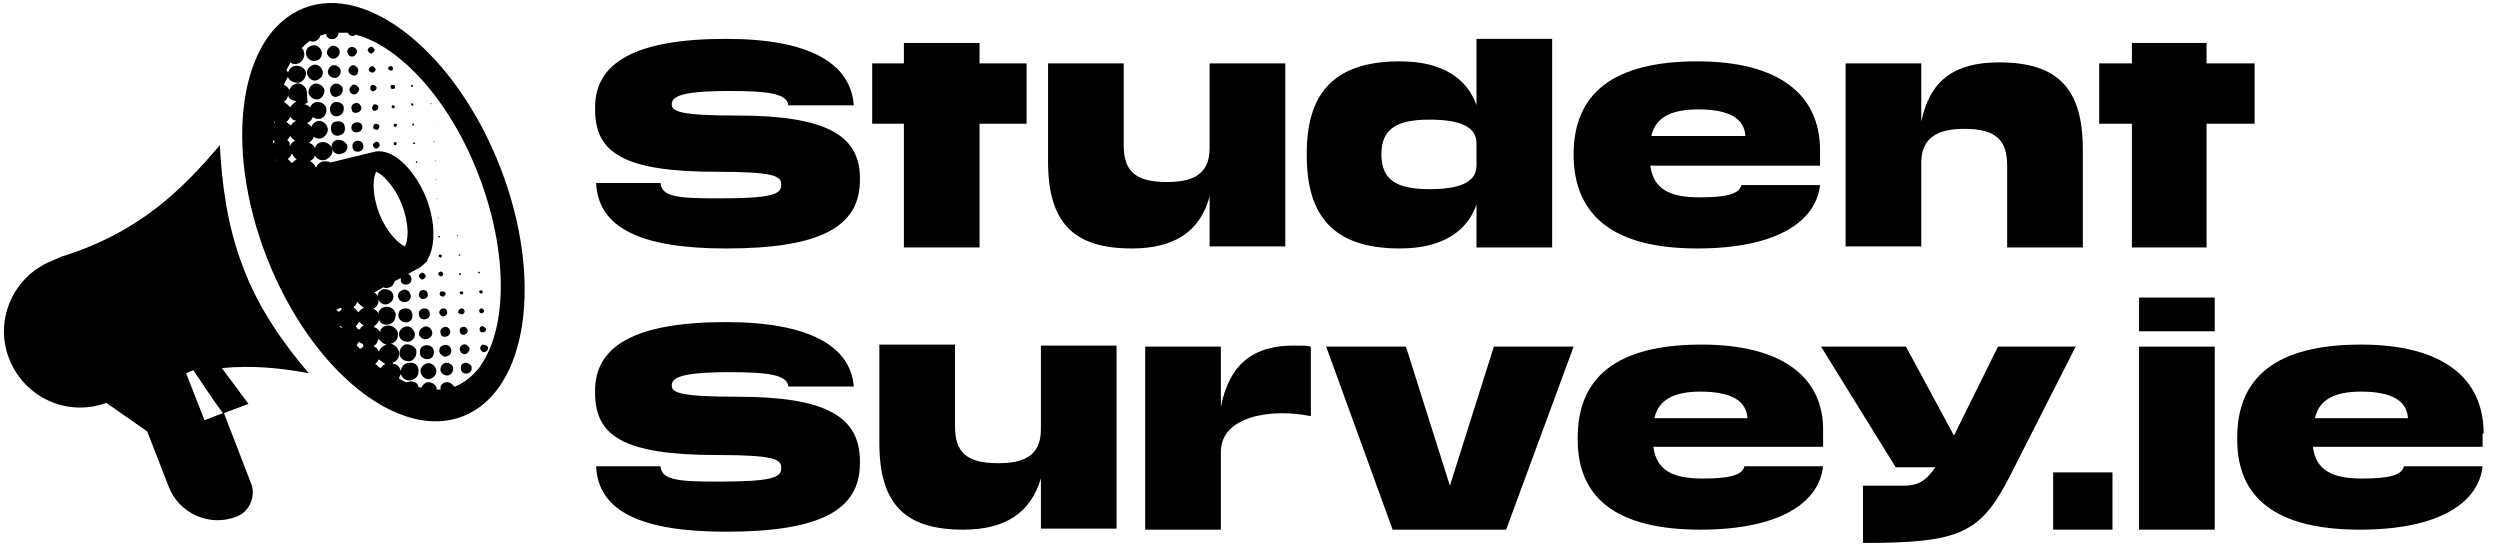
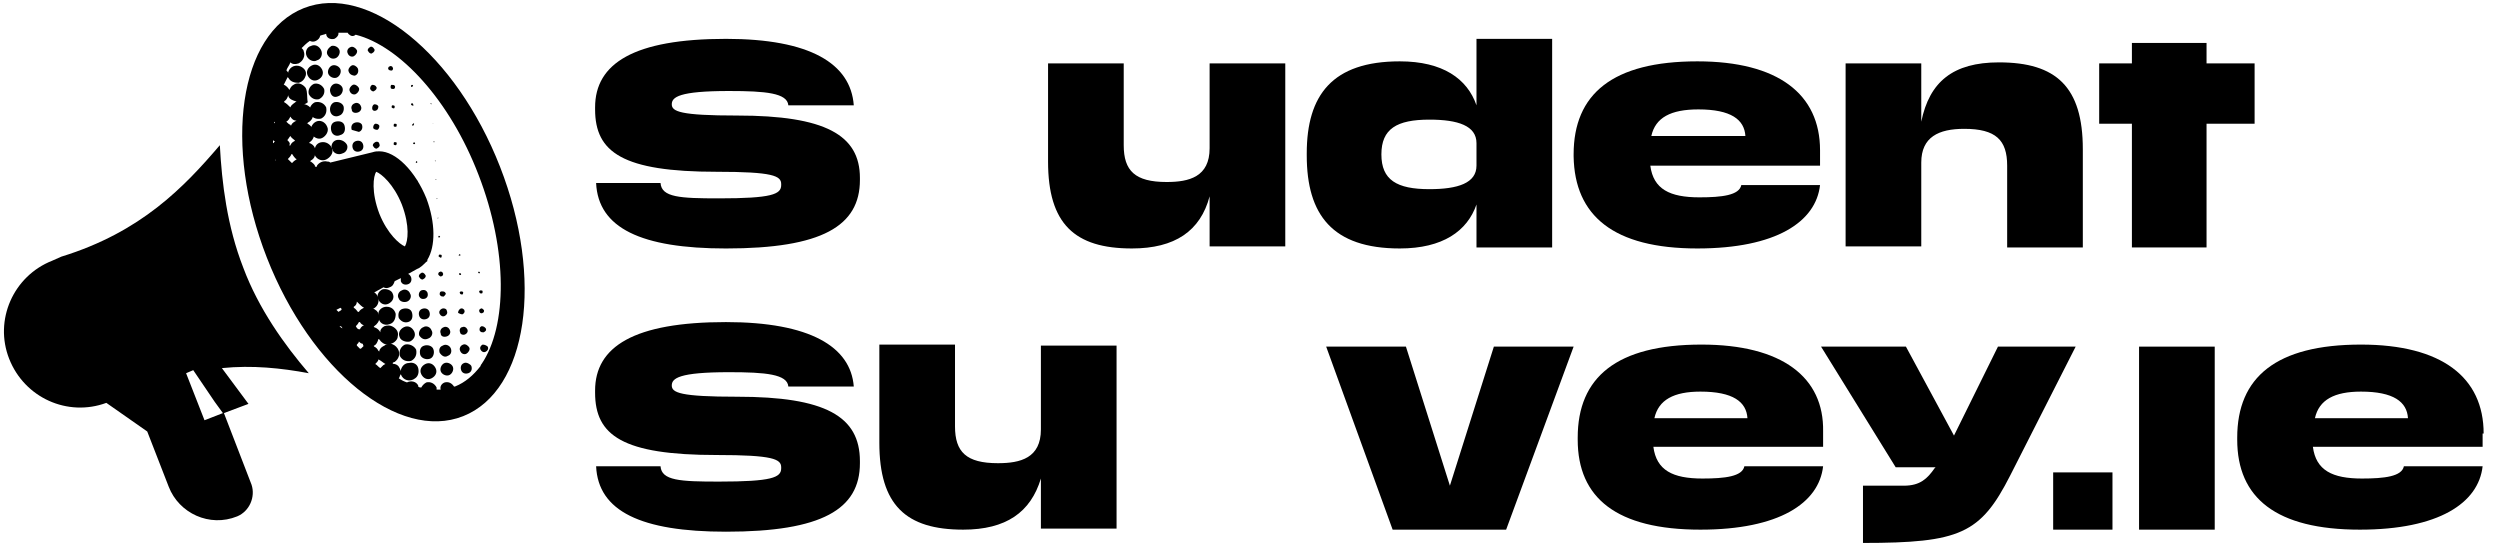
<svg xmlns="http://www.w3.org/2000/svg" version="1.1" id="Group_6046" x="0px" y="0px" viewBox="0 0 244.5 53.2" style="enable-background:new 0 0 244.5 53.2;" xml:space="preserve">
  <g>
-     <polygon points="88.4,24.2 95.8,24.2 95.8,12.1 100.4,12.1 100.4,6.2 95.8,6.2 95.8,4.2 88.4,4.2 88.4,6.2 85.3,6.2 85.3,12.1    88.4,12.1  " />
    <path d="M187.9,15.9c0-2.5,1.7-3.3,4.2-3.3c3.1,0,4.2,1.1,4.2,3.6v8h7.4v-9.6c0-6.1-2.6-8.5-8.2-8.5c-4.5,0-6.8,1.9-7.6,5.8V6.2   h-7.4v17.9h7.4V15.9z" />
    <polygon points="215.8,24.2 215.8,12.1 220.5,12.1 220.5,6.2 215.8,6.2 215.8,4.2 208.5,4.2 208.5,6.2 205.3,6.2 205.3,12.1    208.5,12.1 208.5,24.2  " />
    <path d="M72.1,38.8c-5.6,0-6.4-0.4-6.4-1.1v0c0-0.7,0.7-1.3,5.6-1.3c3.6,0,5.7,0.2,5.8,1.4h6.4c-0.3-3.9-4.3-6.3-12.5-6.3   c-9,0-12.8,2.4-12.8,6.7v0.2c0,4.2,2.7,6.1,11.9,6.1c5.5,0,6.3,0.4,6.3,1.2v0.1c0,0.9-0.9,1.3-6.1,1.3c-3.8,0-5.6-0.1-5.7-1.5h-6.3   c0.2,4.4,4.4,6.4,12.7,6.4c9.4,0,13.1-2.2,13.1-6.7v-0.2C84.1,40.7,80.7,38.8,72.1,38.8z" />
    <path d="M72.1,11.3c-5.6,0-6.4-0.4-6.4-1.1v0c0-0.7,0.7-1.3,5.6-1.3c3.6,0,5.7,0.2,5.8,1.4h6.4C83.2,6.2,79.2,3.8,71,3.8   c-9,0-12.8,2.4-12.8,6.7v0.2c0,4.2,2.7,6.1,11.9,6.1c5.5,0,6.3,0.4,6.3,1.2v0.1c0,0.9-0.9,1.3-6.1,1.3c-3.8,0-5.6-0.1-5.7-1.5h-6.3   c0.2,4.4,4.4,6.4,12.7,6.4c9.4,0,13.1-2.2,13.1-6.7v-0.2C84.1,13.2,80.7,11.3,72.1,11.3z" />
    <polygon points="141.8,47.5 137.5,33.9 129.7,33.9 136.2,51.8 147.3,51.8 153.9,33.9 146.1,33.9  " />
    <path d="M195.4,33.9l-4.3,8.7l-4.7-8.7h-8.3l7.3,11.8h3.9l-0.1,0.1c-0.7,1-1.4,1.7-3,1.7h-4v5.6c9.5,0,11.5-0.9,14.4-6.6l6.4-12.6   H195.4z" />
    <rect x="200.8" y="46.2" width="5.8" height="5.6" />
    <rect x="209.2" y="33.9" width="7.4" height="17.9" />
-     <rect x="209.2" y="29.1" width="7.4" height="3.3" />
    <path d="M242.9,42.4c0-5.5-4.1-8.7-12-8.7c-8.3,0-12.1,3.2-12.1,9.1v0.2c0,5.7,3.8,8.8,12,8.8c7.7,0,11.6-2.6,12-6.2h-7.7   c-0.2,1-1.9,1.2-4.1,1.2c-2.9,0-4.5-0.8-4.8-3.1h16.6V42.4z M226.4,40.9c0.4-1.8,1.9-2.6,4.5-2.6c3.2,0,4.5,1,4.6,2.6H226.4z" />
    <path d="M166.4,33.7c-8.3,0-12.1,3.2-12.1,9.1v0.2c0,5.7,3.8,8.8,12,8.8c7.7,0,11.6-2.6,12-6.2h-7.7c-0.2,1-1.9,1.2-4.1,1.2   c-2.9,0-4.5-0.8-4.8-3.1h16.6v-1.5C178.4,36.9,174.3,33.7,166.4,33.7z M161.8,40.9c0.4-1.8,1.9-2.6,4.5-2.6c3.2,0,4.5,1,4.6,2.6   H161.8z" />
    <path d="M166,24.3c7.7,0,11.6-2.6,12-6.2h-7.7c-0.2,1-1.9,1.2-4.1,1.2c-2.9,0-4.5-0.8-4.8-3.1h16.6v-1.5c0-5.5-4.1-8.7-12-8.7   c-8.3,0-12.1,3.2-12.1,9.1v0.2C154,21.1,157.8,24.3,166,24.3z M166.1,10.7c3.2,0,4.5,1,4.6,2.6h-9.2   C161.9,11.5,163.4,10.7,166.1,10.7z" />
-     <path d="M119.4,39.8v-5.9h-7.4v17.9h7.4v-7.6c0-3.5,4.9-4.3,8.8-3.5v-6.8c-0.4-0.1-0.8-0.1-1.4-0.1   C122.5,33.7,120.2,35.7,119.4,39.8z" />
    <path d="M118.3,19.2v4.9h7.4V6.2h-7.4v8.3c0,2.8-2,3.3-4.2,3.3c-3.1,0-4.2-1.1-4.2-3.6v-8h-7.4v9.6c0,6.1,2.6,8.5,8.2,8.5   C114.9,24.3,117.4,22.6,118.3,19.2z" />
    <path d="M136.9,24.3c4.2,0,6.6-1.7,7.5-4.3v4.2h7.4V3.8h-7.4v6.5c-0.9-2.6-3.3-4.3-7.5-4.3c-6.6,0-9.1,3.3-9.1,9v0.2   C127.8,21,130.3,24.3,136.9,24.3z M135.1,15.1c0-2.5,1.5-3.4,4.7-3.4c2.8,0,4.6,0.6,4.6,2.3v2.2c0,1.7-1.8,2.3-4.6,2.3   c-3.2,0-4.7-0.9-4.7-3.4V15.1z" />
    <path d="M101.8,42c0,2.8-2,3.3-4.2,3.3c-3.1,0-4.2-1.1-4.2-3.6v-8H86v9.6c0,6.1,2.6,8.5,8.2,8.5c4.2,0,6.6-1.7,7.6-5v4.9h7.4V33.8   h-7.4V42z" />
    <path d="M29.7,0.8c-6.3,2.5-7.9,13.4-3.6,24.4c4.3,11,12.9,18,19.2,15.5c6.3-2.5,7.9-13.4,3.6-24.4C44.6,5.3,36-1.7,29.7,0.8z    M26.8,11.9C26.8,11.9,26.8,11.9,26.8,11.9c0.1,0.1,0.1,0.1,0.1,0.1c0,0-0.1,0-0.1,0.1C26.8,12,26.8,11.9,26.8,11.9z M26.7,14   c0-0.1,0-0.2,0-0.3c0,0,0.1,0.1,0.1,0.1c0.1,0,0.1,0.1,0,0.1c0,0,0,0,0,0C26.8,13.9,26.8,14,26.7,14z M27,15.7   C26.9,15.8,26.9,15.8,27,15.7c-0.1,0-0.1-0.1-0.1-0.2C26.9,15.6,26.9,15.6,27,15.7C27,15.6,27,15.7,27,15.7   C27,15.7,27,15.7,27,15.7z M28,11.9c0.2-0.1,0.3-0.3,0.4-0.5c0,0,0,0,0,0c0,0,0,0,0,0c0.1,0.2,0.3,0.4,0.6,0.4c0,0,0,0,0,0   c0,0,0,0,0,0c-0.2,0.1-0.4,0.2-0.5,0.4c0,0.1-0.1,0.1-0.1,0C28.3,12.2,28.1,12,28,11.9C27.9,11.9,27.9,11.9,28,11.9z M28.1,13.7   c0.1-0.1,0.2-0.3,0.3-0.4c0,0,0,0,0,0c0,0,0,0,0,0c0.1,0.2,0.3,0.3,0.4,0.4c0,0,0.1,0,0,0.1c-0.2,0.1-0.3,0.2-0.4,0.4   c0,0.1-0.1,0-0.1,0C28.4,14,28.3,13.9,28.1,13.7C28.1,13.8,28.1,13.8,28.1,13.7z M29,15.6c-0.2,0.1-0.3,0.2-0.4,0.3   c0,0.1-0.1,0-0.1,0c-0.1-0.1-0.2-0.2-0.3-0.3c0,0-0.1,0,0-0.1c0.1-0.1,0.2-0.2,0.3-0.4c0,0,0-0.1,0.1,0   C28.7,15.3,28.9,15.5,29,15.6C29,15.5,29.1,15.5,29,15.6C29.1,15.6,29,15.6,29,15.6z M28.4,10.5C28.3,10.6,28.3,10.6,28.4,10.5   c-0.2-0.2-0.4-0.4-0.6-0.5c0,0,0,0,0-0.1c0.2-0.1,0.3-0.3,0.4-0.6c0,0,0,0,0,0c0,0,0,0,0,0c0,0,0,0.1,0,0.1   c0.1,0.3,0.4,0.4,0.7,0.5c0,0,0.1,0,0.1,0C28.8,10.1,28.5,10.2,28.4,10.5z M33.1,30.5c-0.1-0.1-0.1-0.1-0.2-0.2l0.4-0.2   c0,0,0.1,0.1,0.1,0.1c0,0,0,0,0,0c0,0,0,0,0,0.1C33.4,30.3,33.3,30.4,33.1,30.5C33.2,30.5,33.2,30.5,33.1,30.5z M33.5,32.1   C33.5,32.1,33.5,32.1,33.5,32.1c-0.1,0-0.2-0.1-0.3-0.2c0,0,0,0,0.1,0C33.4,31.9,33.4,32,33.5,32.1C33.5,32,33.5,32.1,33.5,32.1z    M34.8,31.9c0.1-0.1,0.2-0.2,0.3-0.4c0,0,0,0,0.1,0c0.1,0.2,0.3,0.3,0.4,0.3c0,0,0,0,0,0c0,0,0,0,0,0c-0.2,0.1-0.3,0.2-0.4,0.4   c0,0,0,0-0.1,0C35,32.2,34.9,32.1,34.8,31.9C34.8,32,34.8,32,34.8,31.9z M35.5,33.9c-0.1,0.1-0.1,0.1-0.2,0.2c0,0,0,0,0,0   c0,0,0,0-0.1,0c-0.1-0.1-0.2-0.2-0.3-0.3c0,0,0,0,0-0.1c0,0,0,0,0,0c0.1-0.1,0.2-0.2,0.2-0.3c0.1,0.1,0.2,0.2,0.3,0.2   c0,0,0.1,0,0.1,0.1C35.6,33.9,35.5,33.9,35.5,33.9z M35.6,30.1c-0.2,0.1-0.4,0.2-0.5,0.4c0,0,0,0-0.1,0c-0.1-0.1-0.2-0.3-0.4-0.4   c0,0,0,0,0-0.1c0.2-0.1,0.3-0.3,0.3-0.5c0,0,0,0,0,0c0,0,0,0,0,0C35.2,29.8,35.4,30,35.6,30.1C35.6,30.1,35.7,30.1,35.6,30.1   C35.7,30.1,35.6,30.1,35.6,30.1z M37.7,35.6c-0.1,0-0.1,0.1-0.2,0.1c-0.1,0.1-0.2,0.2-0.3,0.3c-0.2-0.1-0.3-0.3-0.5-0.4   c0,0,0,0,0,0c0.1-0.1,0.3-0.3,0.3-0.4c0,0,0-0.1,0.1,0C37.3,35.3,37.5,35.5,37.7,35.6C37.8,35.5,37.8,35.5,37.7,35.6   C37.8,35.6,37.8,35.6,37.7,35.6z M37.6,33.8c-0.2,0.1-0.4,0.2-0.5,0.5c0,0.1,0,0.1-0.1,0c-0.1-0.2-0.2-0.3-0.4-0.4   c0,0-0.1-0.1,0-0.1c0.2-0.1,0.3-0.3,0.4-0.6c0,0,0-0.1,0.1,0c0.2,0.3,0.5,0.5,0.8,0.5C37.8,33.7,37.7,33.7,37.6,33.8z M47.1,35.6   c0,0-0.1,0.1-0.1,0.2c-0.7,0.9-1.5,1.6-2.5,2c0,0,0,0-0.1,0c-0.2-0.3-0.5-0.5-0.9-0.4c-0.3,0.1-0.5,0.4-0.4,0.7c-0.1,0-0.2,0-0.4,0   c0-0.1,0-0.1,0-0.2c-0.2-0.4-0.6-0.6-1-0.5c-0.2,0.1-0.4,0.3-0.5,0.5c-0.1,0-0.2,0-0.3-0.1c0,0,0,0,0-0.1c-0.2-0.4-0.7-0.5-1.1-0.3   c-0.3-0.1-0.5-0.2-0.8-0.4c0.1-0.1,0.1-0.3,0.2-0.4c0,0,0-0.1,0-0.1c0,0,0,0,0,0c0,0,0,0,0,0c0,0,0,0.1,0,0.1   c0.2,0.6,0.9,0.8,1.4,0.4c0.3-0.2,0.4-0.6,0.3-1c-0.1-0.4-0.5-0.6-0.9-0.5c-0.4,0-0.7,0.3-0.8,0.7c0,0,0,0.1,0,0.1   c-0.1-0.3-0.2-0.6-0.6-0.7c-0.1,0-0.2,0-0.2-0.1c0,0,0.1-0.1,0.2-0.1c0.4-0.3,0.6-0.8,0.3-1.3c-0.2-0.3-0.4-0.4-0.7-0.5   c0,0-0.1,0-0.1,0c0,0,0,0,0.1,0c0,0,0,0,0.1,0c0.3-0.1,0.6-0.4,0.6-0.7c0.1-0.4-0.1-0.7-0.4-0.9c-0.3-0.2-0.6-0.2-0.9-0.1   c-0.2,0.1-0.4,0.3-0.4,0.5c0,0,0,0,0,0.1c0,0,0,0,0,0c-0.1-0.2-0.3-0.4-0.6-0.5c-0.1,0,0-0.1,0-0.1c0.3-0.2,0.5-0.5,0.5-0.8   c0,0,0-0.1,0-0.1c0,0,0-0.1,0-0.1c-0.1-0.3-0.2-0.5-0.4-0.6c-0.1-0.1-0.2-0.1-0.3-0.1c0,0-0.1,0,0,0c0,0,0,0,0.1,0c0,0,0,0,0,0   c0.4-0.2,0.6-0.6,0.5-1.1c-0.1-0.2-0.2-0.4-0.4-0.5l0.9-0.5c0.2,0.1,0.4,0.1,0.6,0c0.3-0.1,0.4-0.3,0.5-0.6l0.6-0.3   c0,0.1,0,0.2,0,0.3c0.1,0.3,0.4,0.4,0.7,0.3c0.3-0.1,0.4-0.4,0.3-0.7c-0.1-0.2-0.2-0.3-0.3-0.3l0.9-0.5l0,0   c0.3-0.1,0.6-0.4,0.9-0.7c0.1,0,0.1-0.1,0.1-0.2c0.8-1.3,0.8-3.6-0.1-6c-1.1-2.7-3-4.6-4.6-4.6c-0.2,0-0.4,0-0.7,0.1l0,0l-4.1,1   c-0.1-0.1-0.2-0.1-0.3-0.1c-0.4-0.1-0.8,0.1-1,0.4c0,0,0,0,0,0.1l-0.2,0c0,0,0-0.1,0-0.1c-0.1-0.2-0.3-0.3-0.4-0.4   c-0.1,0-0.1,0,0-0.1c0.2-0.1,0.4-0.3,0.4-0.6c0,0,0,0,0,0c0,0,0,0,0,0c0,0,0,0.1,0,0.1c0.2,0.4,0.7,0.6,1.1,0.4   c0.4-0.2,0.7-0.6,0.6-1c-0.1-0.4-0.5-0.7-0.9-0.7c-0.4,0-0.7,0.2-0.8,0.6c0,0,0,0.1,0,0.1c0,0,0,0,0-0.1c-0.1-0.3-0.3-0.4-0.5-0.5   c-0.1,0-0.1,0,0-0.1c0.3-0.2,0.5-0.6,0.4-1c-0.1-0.4-0.3-0.6-0.6-0.8c0,0-0.1,0-0.1,0c0,0,0.1,0,0.1-0.1c0.4-0.2,0.6-0.6,0.5-1   c-0.1-0.4-0.4-0.7-0.8-0.8c0,0-0.1,0-0.1,0c0.1,0,0.3-0.1,0.4-0.2C30,9.6,30.1,9,29.9,8.6c-0.3-0.4-0.8-0.6-1.2-0.3   c-0.2,0.1-0.3,0.3-0.4,0.5c0,0,0,0.1,0,0.1c0,0,0,0,0-0.1c-0.1-0.2-0.3-0.4-0.5-0.5c-0.1,0,0-0.1,0-0.1C27.9,8,28,7.8,28.1,7.6   c0,0,0-0.1,0-0.1c0,0,0,0.1,0.1,0.1c0,0,0,0,0,0c0.2,0.4,0.6,0.5,1,0.5c0.4-0.1,0.6-0.4,0.7-0.7c0.1-0.4-0.1-0.7-0.5-0.9   c-0.5-0.2-1,0-1.2,0.5c0,0,0,0.1,0,0.1c0,0,0,0-0.1-0.1c0,0,0-0.1-0.1-0.1c0.1-0.3,0.3-0.5,0.4-0.8c0.2,0.2,0.5,0.2,0.8,0.1   C29.6,6,29.9,5.5,29.7,5c0-0.1-0.1-0.2-0.2-0.3C29.7,4.5,30,4.2,30.3,4c0.2,0.1,0.4,0.1,0.6,0c0.2-0.1,0.4-0.3,0.4-0.5   c0.2-0.1,0.4-0.1,0.6-0.2c0,0.4,0.4,0.6,0.8,0.5c0.2-0.1,0.4-0.3,0.4-0.5c0-0.1,0-0.1,0-0.1c0.3,0,0.6,0,0.9,0c0,0,0,0,0,0   c0.1,0.2,0.4,0.4,0.6,0.3c0.1,0,0.1-0.1,0.2-0.1c4.3,1.1,9.2,6.4,12,13.7C49.7,24.6,49.6,31.9,47.1,35.6z M36.8,16.8   c0.5,0.2,1.7,1.2,2.5,3.2c0.8,2.1,0.6,3.6,0.3,4.1c-0.5-0.2-1.7-1.2-2.5-3.2C36.3,18.8,36.5,17.2,36.8,16.8z" />
    <path d="M34.7,7.4C35,7.3,35.1,7,35,6.7c-0.1-0.2-0.4-0.4-0.6-0.3C34.2,6.5,34,6.8,34.1,7C34.2,7.3,34.5,7.4,34.7,7.4z" />
    <path d="M34.8,9.2c0.2-0.1,0.4-0.4,0.3-0.6c-0.1-0.2-0.4-0.4-0.6-0.3c-0.2,0.1-0.4,0.4-0.3,0.6C34.3,9.2,34.6,9.3,34.8,9.2z" />
    <path d="M34.6,5.5c0.2-0.1,0.4-0.4,0.3-0.6c-0.1-0.2-0.4-0.4-0.6-0.3C34,4.7,33.9,5,34,5.2C34.1,5.5,34.4,5.6,34.6,5.5z" />
    <path d="M32.9,13.7c-0.4,0.1-0.6,0.6-0.4,0.9c0.1,0.4,0.6,0.6,1,0.4c0.4-0.1,0.6-0.6,0.4-0.9C33.7,13.8,33.3,13.6,32.9,13.7z" />
    <path d="M35,11c0.3-0.1,0.4-0.4,0.3-0.6c-0.1-0.3-0.4-0.4-0.6-0.3c-0.3,0.1-0.4,0.4-0.3,0.6C34.4,11,34.7,11.1,35,11z" />
    <path d="M36.6,8.9c0.2-0.1,0.3-0.3,0.2-0.4c-0.1-0.2-0.3-0.2-0.4-0.2c-0.2,0.1-0.2,0.3-0.2,0.4C36.3,8.9,36.5,9,36.6,8.9z" />
-     <path d="M36.5,7.1c0.2-0.1,0.3-0.3,0.2-0.4c-0.1-0.2-0.3-0.3-0.4-0.2c-0.2,0.1-0.3,0.3-0.2,0.4C36.2,7.1,36.4,7.1,36.5,7.1z" />
    <path d="M36.8,10.8c0.2-0.1,0.2-0.3,0.2-0.4c-0.1-0.2-0.3-0.2-0.4-0.2c-0.2,0.1-0.2,0.3-0.2,0.4C36.4,10.8,36.6,10.9,36.8,10.8z" />
    <path d="M36.4,5.2c0.2-0.1,0.3-0.3,0.2-0.4c-0.1-0.2-0.3-0.3-0.4-0.2C36,4.7,35.9,4.9,36,5C36.1,5.2,36.3,5.3,36.4,5.2z" />
    <path d="M34.8,13.8c-0.3,0.1-0.4,0.4-0.3,0.7c0.1,0.3,0.4,0.4,0.7,0.3c0.3-0.1,0.4-0.4,0.3-0.7C35.4,13.8,35.1,13.7,34.8,13.8z" />
-     <path d="M35.1,12.9c0.3-0.1,0.4-0.4,0.3-0.7C35.3,12,35,11.9,34.7,12c-0.3,0.1-0.4,0.4-0.3,0.7C34.5,12.9,34.8,13,35.1,12.9z" />
+     <path d="M35.1,12.9c0.3-0.1,0.4-0.4,0.3-0.7C35.3,12,35,11.9,34.7,12c-0.3,0.1-0.4,0.4-0.3,0.7z" />
    <path d="M46.9,28.6c0,0.1,0.1,0.1,0.2,0.1c0.1,0,0.1-0.1,0.1-0.2c0-0.1-0.1-0.1-0.2-0.1C46.9,28.4,46.8,28.5,46.9,28.6z" />
    <path d="M42.2,10.2C42.3,10.2,42.3,10.2,42.2,10.2c0-0.1,0-0.1-0.1-0.1C42.1,10.1,42.1,10.2,42.2,10.2   C42.2,10.2,42.2,10.2,42.2,10.2z" />
    <path d="M41.6,29.2c0.2-0.1,0.3-0.3,0.2-0.6c-0.1-0.2-0.3-0.3-0.6-0.2C41,28.5,40.9,28.8,41,29C41.1,29.2,41.3,29.3,41.6,29.2z" />
    <path d="M41.4,27.3c0.2-0.1,0.3-0.3,0.2-0.4c-0.1-0.2-0.3-0.3-0.4-0.2c-0.2,0.1-0.3,0.3-0.2,0.4C41.1,27.3,41.3,27.4,41.4,27.3z" />
    <path d="M41.9,33.1c0.3-0.1,0.5-0.5,0.3-0.8c-0.1-0.3-0.5-0.5-0.8-0.3c-0.3,0.1-0.5,0.5-0.4,0.8C41.2,33.1,41.5,33.3,41.9,33.1z" />
    <path d="M41.3,30.2c-0.3,0.1-0.4,0.4-0.3,0.7c0.1,0.3,0.4,0.4,0.7,0.3c0.3-0.1,0.4-0.4,0.3-0.7C41.9,30.2,41.6,30.1,41.3,30.2z" />
    <path d="M36.9,12.7c0.2-0.1,0.2-0.3,0.2-0.4c-0.1-0.2-0.3-0.2-0.4-0.2c-0.2,0.1-0.2,0.3-0.2,0.4C36.5,12.6,36.7,12.7,36.9,12.7z" />
    <path d="M39.9,31.5c0.4-0.1,0.5-0.5,0.4-0.9c-0.1-0.4-0.5-0.5-0.9-0.4c-0.4,0.1-0.5,0.5-0.4,0.9C39.2,31.4,39.5,31.6,39.9,31.5z" />
    <path d="M39.8,29.5c0.3-0.1,0.5-0.5,0.3-0.8c-0.1-0.3-0.5-0.5-0.8-0.3c-0.3,0.1-0.5,0.5-0.3,0.8C39.1,29.5,39.5,29.6,39.8,29.5z" />
    <path d="M43.2,30.2c-0.2,0.1-0.3,0.3-0.2,0.5c0.1,0.2,0.3,0.3,0.5,0.2c0.2-0.1,0.3-0.3,0.2-0.5C43.7,30.2,43.4,30.1,43.2,30.2z" />
    <path d="M42.3,12.1C42.4,12.1,42.4,12,42.3,12.1c0-0.1,0-0.1,0-0.1C42.3,12,42.3,12,42.3,12.1C42.3,12.1,42.3,12.1,42.3,12.1z" />
    <path d="M42.6,17.5C42.6,17.5,42.6,17.6,42.6,17.5c0,0.1,0,0.1,0.1,0.1C42.7,17.6,42.7,17.6,42.6,17.5   C42.7,17.5,42.6,17.5,42.6,17.5z" />
    <path d="M33.3,13.2c0.4-0.1,0.5-0.5,0.4-0.9c-0.1-0.4-0.5-0.5-0.9-0.4c-0.4,0.1-0.5,0.5-0.4,0.9C32.5,13.2,32.9,13.4,33.3,13.2z" />
    <path d="M45,28.7c0,0.1,0.2,0.1,0.2,0.1c0.1,0,0.1-0.2,0.1-0.2c0-0.1-0.2-0.1-0.2-0.1C45,28.5,44.9,28.6,45,28.7z" />
    <path d="M42,35.1c0.4-0.1,0.5-0.6,0.4-0.9c-0.1-0.4-0.6-0.5-0.9-0.4c-0.4,0.1-0.5,0.5-0.4,0.9C41.2,35,41.6,35.2,42,35.1z" />
    <path d="M42.6,15.8C42.6,15.8,42.6,15.8,42.6,15.8c0-0.1,0-0.1,0-0.1C42.5,15.7,42.5,15.7,42.6,15.8C42.5,15.8,42.5,15.8,42.6,15.8   z" />
    <path d="M42.4,13.9C42.4,13.9,42.4,14,42.4,13.9c0.1,0,0.1,0,0.1,0C42.5,13.8,42.4,13.8,42.4,13.9C42.4,13.8,42.3,13.9,42.4,13.9z" />
    <path d="M38.6,13.9c-0.1,0-0.1,0.1-0.1,0.2c0,0.1,0.2,0.1,0.2,0.1c0.1,0,0.1-0.2,0.1-0.2C38.8,13.9,38.7,13.9,38.6,13.9z" />
    <path d="M38.5,10.6c0.1,0,0.1-0.1,0.1-0.2c0-0.1-0.2-0.1-0.2-0.1c-0.1,0-0.1,0.1-0.1,0.2C38.3,10.5,38.4,10.6,38.5,10.6z" />
    <path d="M38.7,12.4c0.1,0,0.1-0.1,0.1-0.2c0-0.1-0.1-0.1-0.2-0.1c-0.1,0-0.1,0.1-0.1,0.2C38.5,12.4,38.6,12.4,38.7,12.4z" />
    <path d="M40.3,8.5c0,0,0.1-0.1,0.1-0.1c0-0.1-0.1-0.1-0.1-0.1c-0.1,0-0.1,0.1-0.1,0.1C40.2,8.5,40.2,8.5,40.3,8.5z" />
    <path d="M38.3,6.9c0.1,0,0.2-0.2,0.1-0.3c0-0.1-0.2-0.2-0.3-0.1c-0.1,0-0.2,0.2-0.1,0.3C38.1,6.9,38.2,6.9,38.3,6.9z" />
    <path d="M38.5,8.7c0.1,0,0.2-0.2,0.1-0.3c0-0.1-0.2-0.1-0.3-0.1c-0.1,0-0.1,0.2-0.1,0.2C38.2,8.7,38.3,8.7,38.5,8.7z" />
    <path d="M40.6,14c0,0-0.1-0.1-0.1-0.1c0,0-0.1,0.1-0.1,0.1c0,0.1,0.1,0.1,0.1,0.1C40.6,14.1,40.6,14,40.6,14z" />
    <path d="M40.4,10.2c0-0.1-0.1-0.1-0.1-0.1c-0.1,0-0.1,0.1-0.1,0.1c0,0.1,0.1,0.1,0.1,0.1C40.4,10.4,40.5,10.3,40.4,10.2z" />
    <path d="M39.6,33.7c-0.4,0.2-0.6,0.6-0.5,1.1c0.2,0.4,0.6,0.6,1.1,0.5c0.4-0.2,0.6-0.6,0.5-1.1C40.5,33.8,40,33.6,39.6,33.7z" />
    <path d="M40.7,17.6c0,0-0.1,0.1,0,0.1c0,0.1,0.1,0.1,0.1,0.1c0,0,0.1-0.1,0-0.1C40.8,17.6,40.8,17.6,40.7,17.6z" />
    <path d="M40.5,12.1c0,0-0.1-0.1-0.1,0c0,0-0.1,0.1-0.1,0.1c0,0.1,0.1,0.1,0.1,0.1C40.5,12.2,40.5,12.1,40.5,12.1z" />
    <path d="M40.8,15.8c0,0-0.1-0.1-0.1,0c0,0-0.1,0.1,0,0.1c0,0,0.1,0.1,0.1,0C40.8,15.9,40.8,15.9,40.8,15.8z" />
    <path d="M40.1,33.4c0.4-0.2,0.6-0.6,0.4-1c-0.2-0.4-0.6-0.6-1-0.4c-0.4,0.2-0.6,0.6-0.4,1C39.2,33.3,39.7,33.5,40.1,33.4z" />
    <path d="M36.7,13.9c-0.2,0.1-0.3,0.3-0.2,0.4c0.1,0.2,0.3,0.3,0.4,0.2c0.2-0.1,0.3-0.3,0.2-0.4C37.1,13.9,36.9,13.8,36.7,13.9z" />
    <path d="M45.5,32.7c0.2-0.1,0.3-0.3,0.2-0.5c-0.1-0.2-0.3-0.3-0.5-0.2C45,32,44.9,32.3,45,32.5C45,32.7,45.3,32.8,45.5,32.7z" />
    <path d="M45.3,30.7c0.1-0.1,0.2-0.2,0.1-0.4c-0.1-0.1-0.2-0.2-0.4-0.1c-0.1,0.1-0.2,0.2-0.2,0.4C45,30.7,45.2,30.8,45.3,30.7z" />
    <path d="M45,26.9c0.1,0,0.1-0.1,0.1-0.1c0,0-0.1-0.1-0.1-0.1c-0.1,0-0.1,0.1-0.1,0.1C44.9,26.9,45,26.9,45,26.9z" />
    <path d="M45.4,35.5c-0.3,0.1-0.4,0.4-0.3,0.7c0.1,0.3,0.4,0.4,0.7,0.3c0.3-0.1,0.4-0.4,0.3-0.7C46,35.6,45.6,35.4,45.4,35.5z" />
    <path d="M45,25c0,0,0.1-0.1,0-0.1c0,0-0.1-0.1-0.1,0c0,0-0.1,0.1,0,0.1C44.9,25,44.9,25,45,25z" />
    <path d="M45.6,34.6c0.2-0.1,0.4-0.4,0.3-0.6c-0.1-0.2-0.4-0.4-0.6-0.3c-0.3,0.1-0.4,0.4-0.3,0.6C45.1,34.6,45.4,34.7,45.6,34.6z" />
    <path d="M43.7,32.9c0.3-0.1,0.4-0.4,0.3-0.6c-0.1-0.3-0.4-0.4-0.6-0.3c-0.3,0.1-0.4,0.4-0.3,0.6C43.1,32.9,43.4,33,43.7,32.9z" />
-     <path d="M44.8,23C44.8,23,44.8,23,44.8,23c-0.1,0-0.1,0-0.1,0.1C44.8,23.1,44.8,23.1,44.8,23C44.8,23.1,44.9,23.1,44.8,23z" />
    <path d="M43.8,34.8c0.3-0.1,0.4-0.4,0.3-0.7c-0.1-0.3-0.5-0.5-0.8-0.3c-0.3,0.1-0.4,0.4-0.3,0.7C43.2,34.8,43.5,35,43.8,34.8z" />
    <path d="M43.5,35.5c-0.3,0.1-0.5,0.5-0.4,0.8c0.1,0.3,0.5,0.5,0.8,0.4c0.3-0.1,0.5-0.5,0.4-0.8C44.2,35.6,43.8,35.4,43.5,35.5z" />
    <path d="M47.2,33.7c-0.2,0.1-0.3,0.3-0.2,0.5c0.1,0.2,0.3,0.3,0.5,0.2c0.2-0.1,0.3-0.3,0.2-0.5C47.6,33.8,47.4,33.7,47.2,33.7z" />
    <path d="M47.1,31.9c-0.2,0.1-0.2,0.2-0.2,0.4c0.1,0.2,0.2,0.2,0.4,0.2c0.2-0.1,0.3-0.2,0.2-0.4C47.4,32,47.3,31.9,47.1,31.9z" />
    <path d="M46.9,26.7c0,0,0.1-0.1,0-0.1c0,0-0.1-0.1-0.1,0c0,0-0.1,0.1,0,0.1C46.8,26.7,46.9,26.8,46.9,26.7z" />
    <path d="M43.4,29c0.1-0.1,0.2-0.2,0.2-0.3c-0.1-0.2-0.2-0.2-0.4-0.2C43,28.5,43,28.7,43,28.8C43.1,29,43.2,29,43.4,29z" />
    <path d="M47,30.2c-0.1,0-0.2,0.2-0.1,0.3c0,0.1,0.2,0.2,0.3,0.1c0.1,0,0.2-0.2,0.1-0.3C47.2,30.2,47.1,30.1,47,30.2z" />
    <path d="M33.1,9.4c0.3-0.1,0.5-0.5,0.4-0.8c-0.1-0.3-0.5-0.5-0.8-0.4c-0.3,0.1-0.5,0.5-0.4,0.8C32.4,9.4,32.7,9.6,33.1,9.4z" />
    <path d="M43.2,27c0.1,0,0.2-0.2,0.1-0.3c0-0.1-0.2-0.2-0.3-0.1c-0.1,0-0.2,0.2-0.1,0.3C43,27,43.1,27.1,43.2,27z" />
    <path d="M31,5.9c0.4-0.1,0.6-0.6,0.4-1c-0.2-0.4-0.6-0.6-1-0.4c-0.4,0.1-0.6,0.6-0.4,1C30.2,5.9,30.7,6.1,31,5.9z" />
    <path d="M31.2,9.7c0.4-0.2,0.6-0.6,0.5-1c-0.2-0.4-0.6-0.6-1-0.5c-0.4,0.2-0.6,0.6-0.5,1C30.4,9.6,30.8,9.8,31.2,9.7z" />
    <path d="M31.4,11.6c0.4-0.2,0.6-0.6,0.5-1.1c-0.2-0.4-0.6-0.6-1.1-0.5c-0.4,0.2-0.6,0.6-0.5,1.1C30.5,11.5,30.9,11.7,31.4,11.6z" />
    <path d="M32.8,5.7c0.3-0.1,0.5-0.5,0.4-0.8c-0.1-0.3-0.5-0.5-0.8-0.4C32.1,4.7,31.9,5,32,5.3C32.2,5.7,32.5,5.8,32.8,5.7z" />
    <path d="M32.9,7.6c0.3-0.1,0.5-0.5,0.4-0.8c-0.1-0.3-0.5-0.5-0.8-0.4c-0.3,0.1-0.5,0.5-0.4,0.8C32.2,7.5,32.6,7.7,32.9,7.6z" />
    <path d="M33.2,11.3c0.3-0.1,0.5-0.5,0.4-0.9c-0.1-0.3-0.5-0.5-0.9-0.4c-0.3,0.1-0.5,0.5-0.4,0.9C32.4,11.3,32.8,11.5,33.2,11.3z" />
    <path d="M30.9,11.9c-0.4,0.2-0.6,0.7-0.5,1.1c0.2,0.4,0.7,0.7,1.1,0.5c0.4-0.2,0.7-0.7,0.5-1.1C31.8,11.9,31.3,11.7,30.9,11.9z" />
    <path d="M31.1,7.8c0.4-0.2,0.6-0.6,0.4-1c-0.2-0.4-0.6-0.6-1-0.4c-0.4,0.2-0.6,0.6-0.4,1C30.3,7.8,30.7,8,31.1,7.8z" />
    <path d="M42.8,19.4C42.8,19.4,42.8,19.4,42.8,19.4c-0.1,0-0.1,0-0.1,0C42.7,19.5,42.7,19.5,42.8,19.4   C42.8,19.5,42.8,19.5,42.8,19.4z" />
    <path d="M42.9,21.3C42.9,21.3,42.9,21.2,42.9,21.3c-0.1,0-0.1,0-0.1,0C42.8,21.4,42.8,21.4,42.9,21.3   C42.9,21.4,42.9,21.3,42.9,21.3z" />
    <path d="M43,23.2c0,0,0.1-0.1,0-0.1c0,0-0.1-0.1-0.1,0c0,0-0.1,0.1,0,0.1C42.9,23.2,42.9,23.3,43,23.2z" />
    <path d="M43.1,25.2c0.1,0,0.1-0.1,0.1-0.2c0-0.1-0.1-0.1-0.2-0.1c-0.1,0-0.1,0.1-0.1,0.2C43,25.1,43,25.2,43.1,25.2z" />
    <path d="M37.4,28.3c-0.4,0.2-0.6,0.6-0.4,1c0.2,0.4,0.6,0.6,1,0.4c0.4-0.2,0.6-0.6,0.4-1C38.3,28.4,37.8,28.2,37.4,28.3z" />
    <polygon points="36.9,30.9 36.9,30.9 36.9,30.9 36.9,30.9 36.9,30.9  " />
    <polygon points="36.9,30.9 36.9,30.9 36.9,30.9  " />
    <path d="M41.6,35.6c-0.4,0.2-0.6,0.6-0.4,1c0.2,0.4,0.6,0.6,1,0.4c0.4-0.2,0.6-0.6,0.4-1C42.4,35.6,42,35.4,41.6,35.6z" />
    <path d="M38.1,31.7c0.4-0.1,0.6-0.5,0.6-1c-0.1-0.4-0.4-0.7-0.9-0.7c-0.4,0-0.8,0.3-0.8,0.7c0,0,0,0.1,0,0.1c0,0,0,0.1,0,0.1   C37,31.6,37.6,31.9,38.1,31.7z" />
    <path d="M30.2,36.5c-2.4-2.8-4.9-6.3-6.4-10.3c-1.6-4.1-2.1-8.3-2.3-12C18,18.3,13.8,22.7,6,25.1l-0.9,0.4   c-3.8,1.5-5.7,5.8-4.2,9.6c1.5,3.8,5.7,5.7,9.5,4.3l4,2.8l2.1,5.4c1,2.6,4,4,6.7,2.9c1.2-0.5,1.8-1.9,1.4-3.1l-2.7-7l2.4-0.9   L21.7,36C24.7,35.7,27.5,36,30.2,36.5z M21.8,40.4L20,41.1l-1.8-4.6l0.7-0.3l2.1,3.1L21.8,40.4z" />
  </g>
</svg>